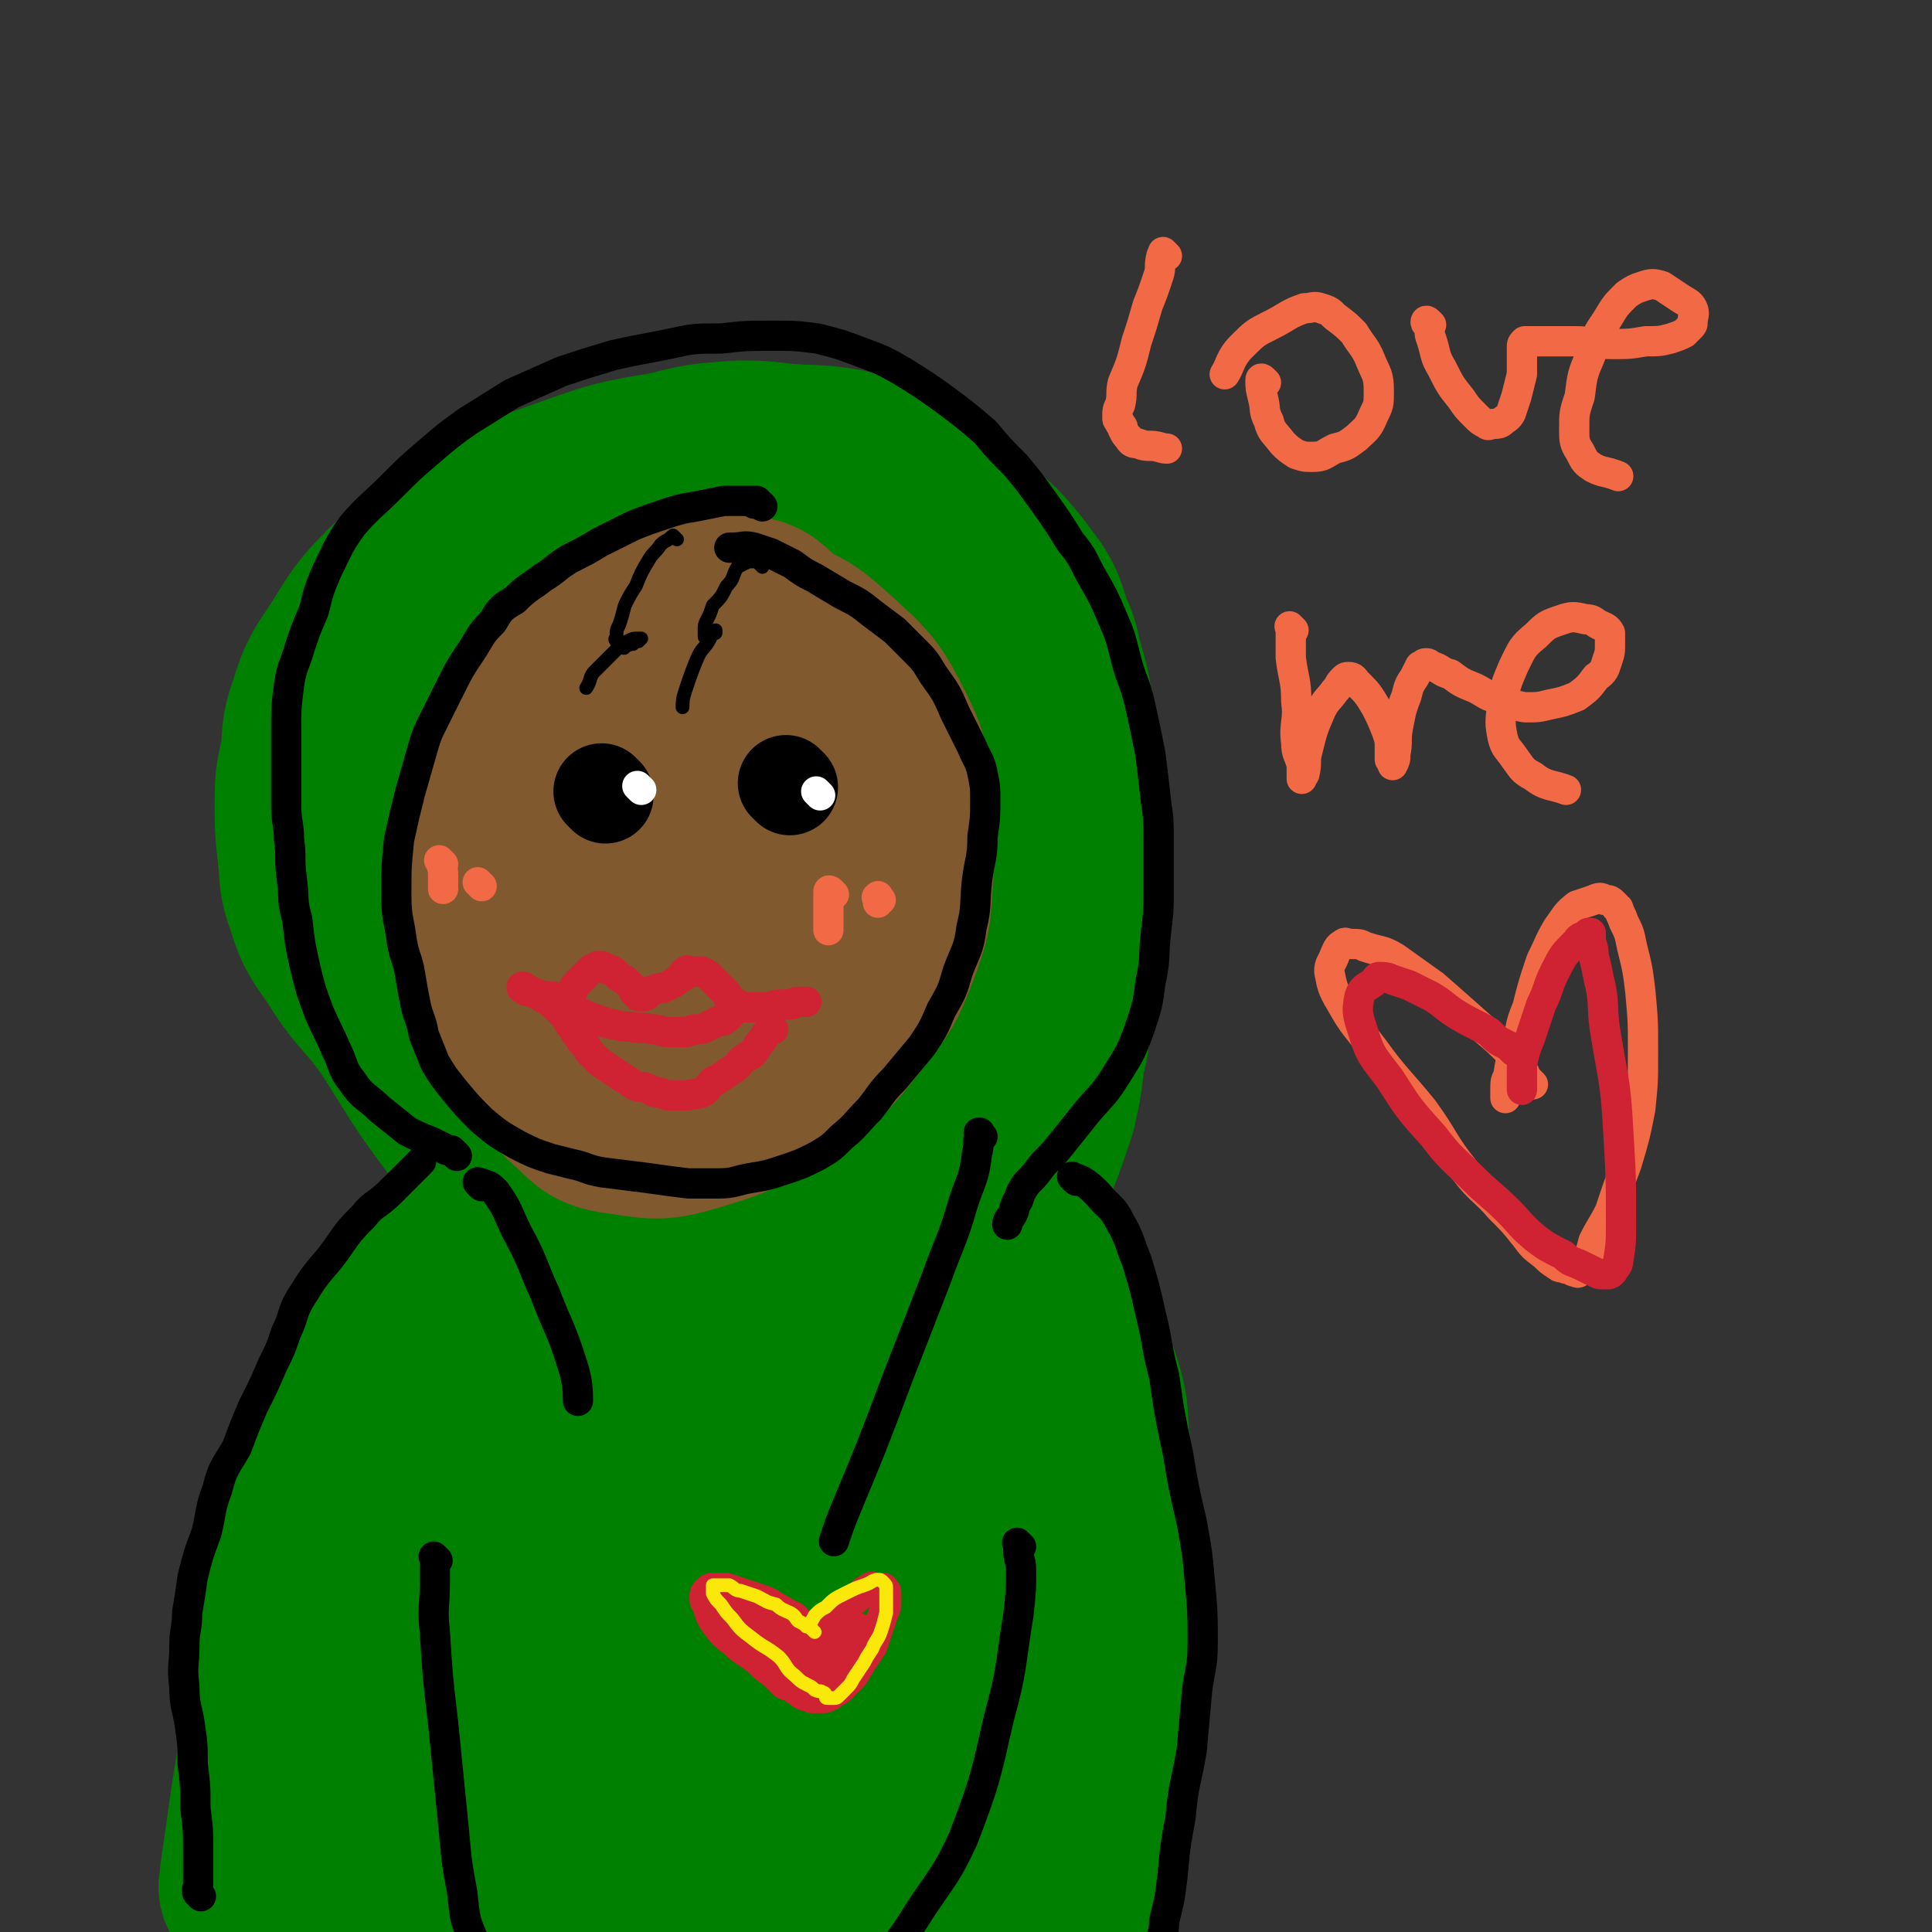
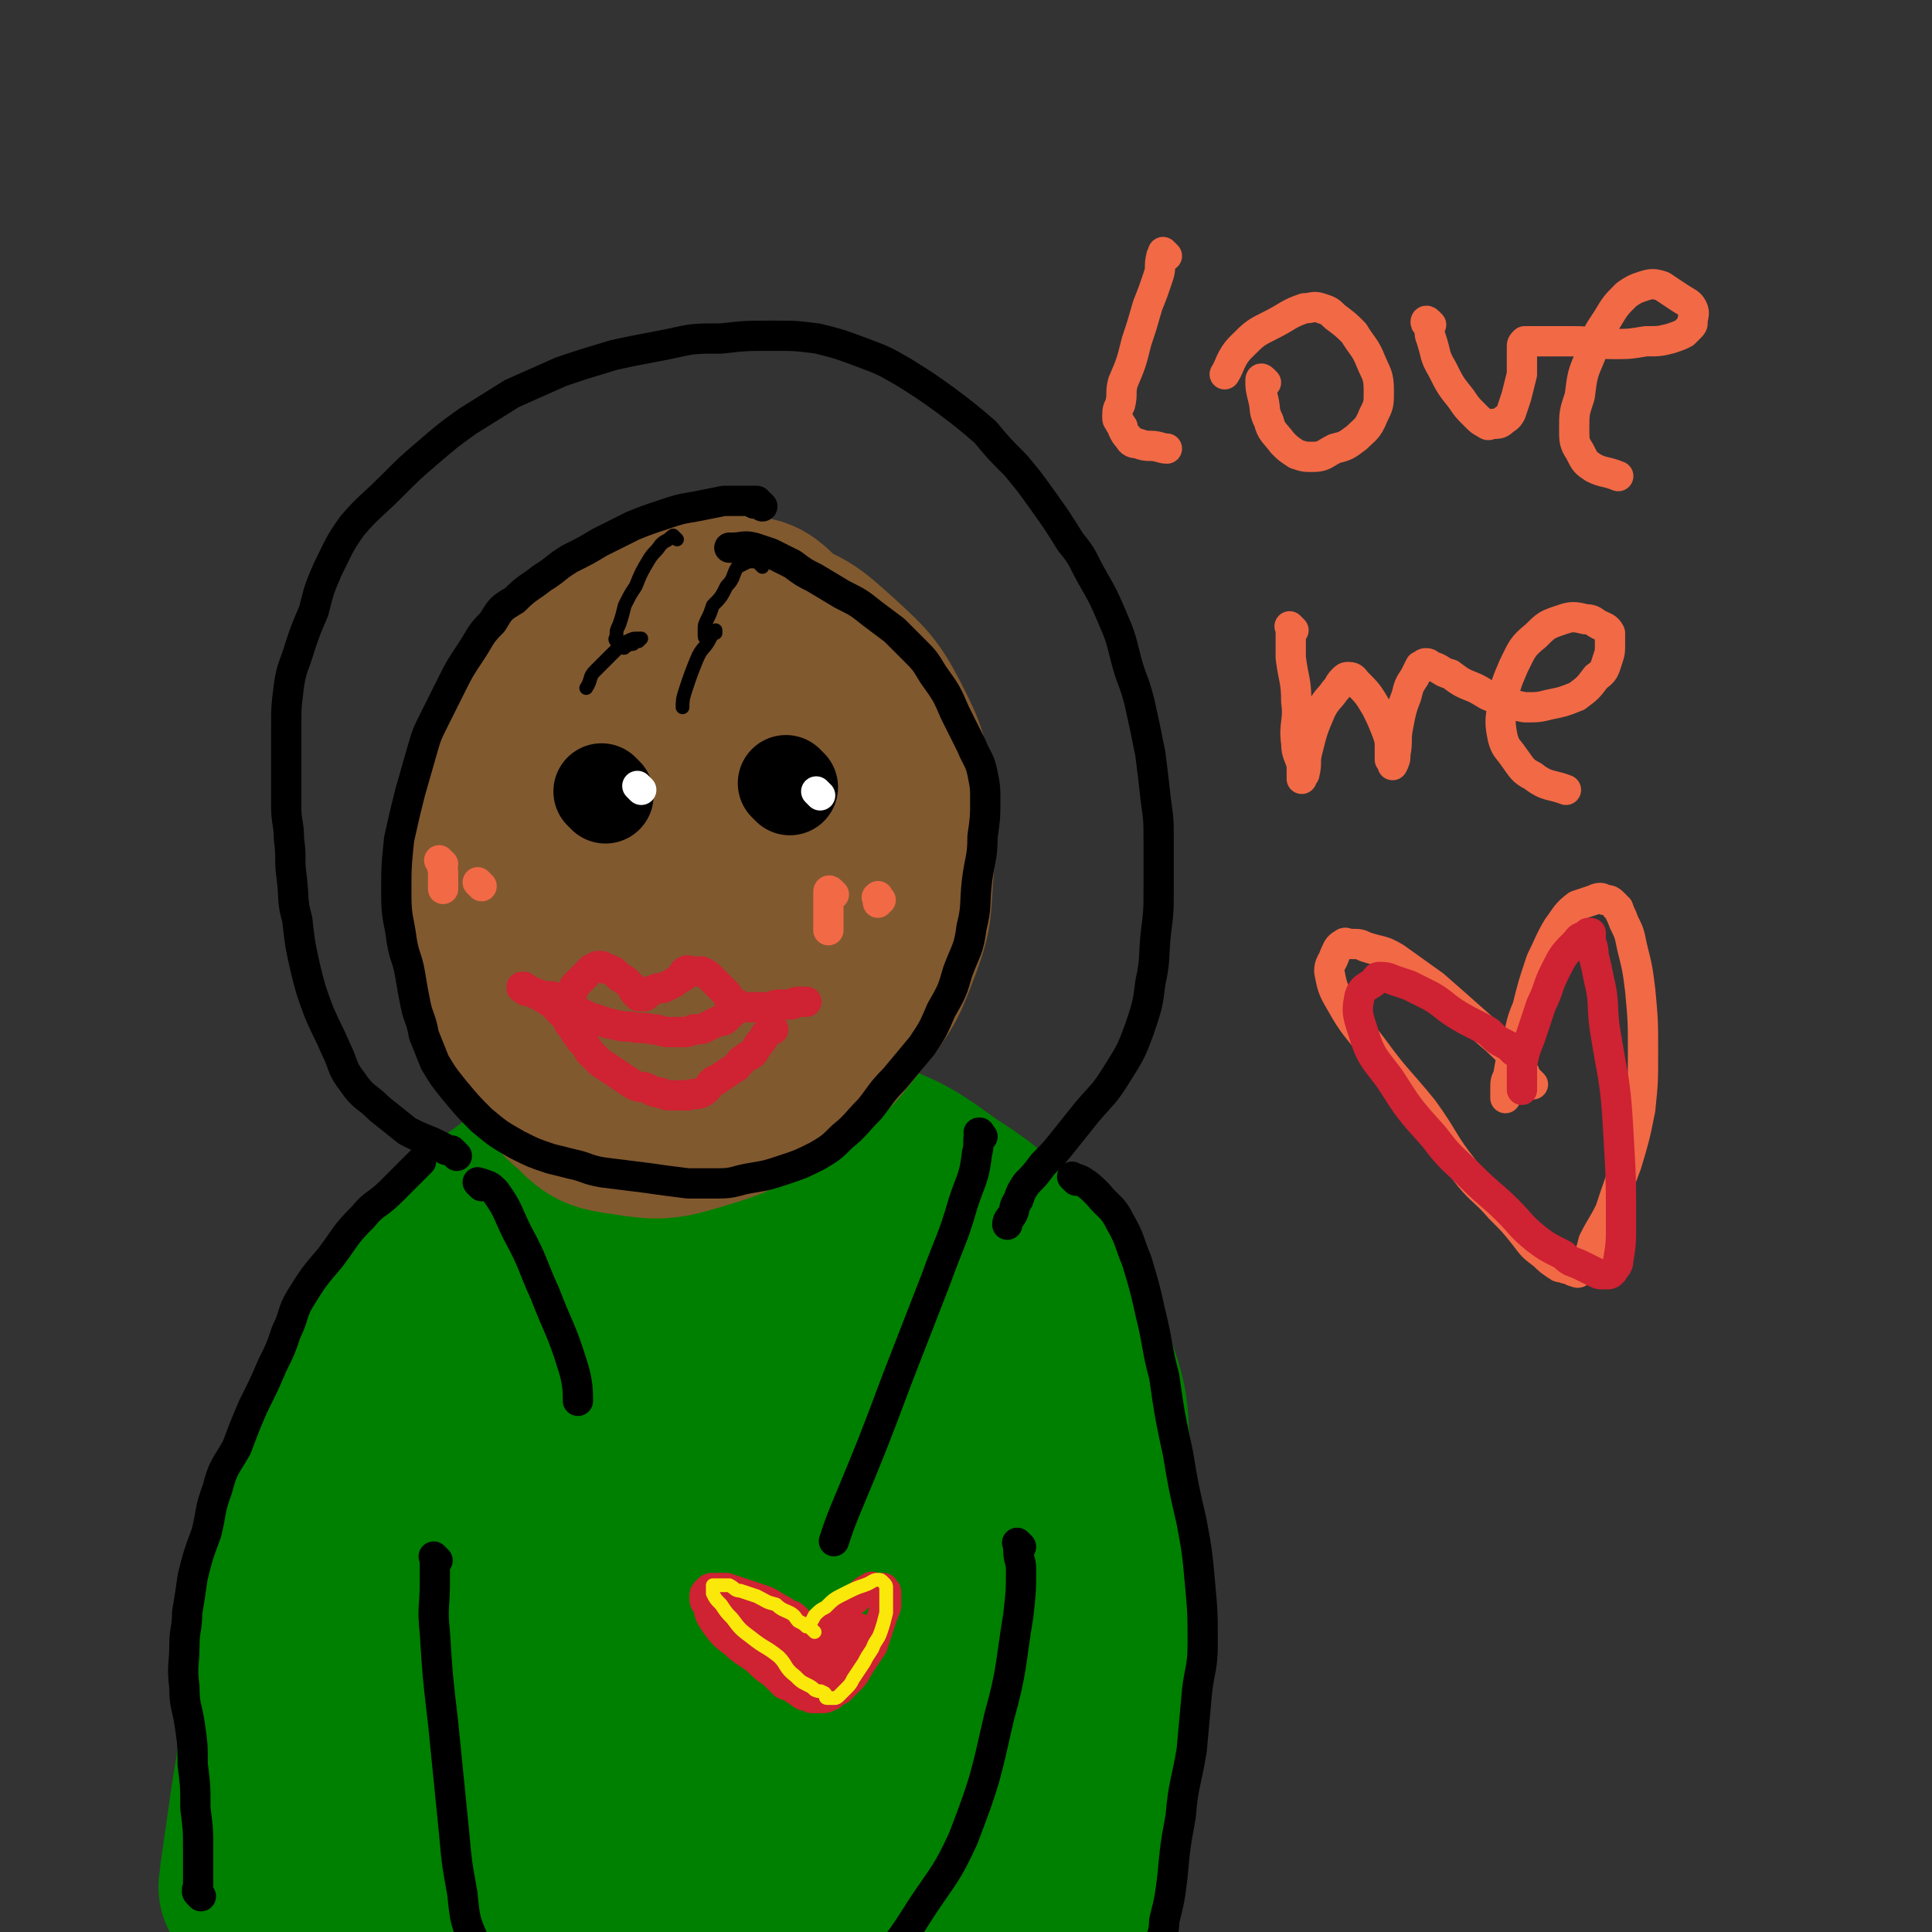
<svg xmlns="http://www.w3.org/2000/svg" viewBox="0 0 702 702" version="1.1">
  <rect x="0" y="0" width="702" height="702" fill="#333333" stroke="none" />
  <g fill="none" stroke="#008000" stroke-width="70" stroke-linecap="round" stroke-linejoin="round">
    <path d="M94,687c-1,-1 -1,-1 -1,-1 -1,-1 0,0 0,0 0,0 0,0 0,0 0,-2 0,-2 0,-4 2,-14 2,-14 4,-28 5,-30 4,-30 9,-60 5,-25 4,-25 11,-50 7,-24 5,-25 17,-48 10,-18 12,-18 27,-34 11,-13 11,-14 25,-24 15,-11 15,-12 32,-19 15,-6 16,-5 31,-6 16,-2 16,-2 32,0 15,2 16,1 31,6 16,6 17,7 31,17 14,9 14,10 25,22 9,10 8,11 14,22 6,11 8,11 12,23 4,12 2,13 4,26 2,15 1,16 2,31 1,17 2,17 2,34 0,16 0,16 -1,31 -1,13 -1,13 -3,25 -1,8 -1,8 -2,15 -1,5 -1,5 -2,9 0,2 0,2 -1,4 0,1 -1,1 -1,2 0,0 0,0 0,0 0,0 0,0 0,0 0,0 0,0 0,0 -1,-9 0,-9 0,-17 -3,-35 -1,-35 -8,-69 -7,-33 -10,-32 -22,-64 -11,-29 -11,-29 -24,-57 -7,-15 -6,-16 -16,-30 -3,-5 -4,-6 -10,-8 -9,-3 -10,-3 -19,-2 -11,1 -11,1 -21,6 -22,10 -24,9 -44,25 -20,16 -21,17 -37,38 -16,22 -15,23 -25,48 -9,22 -8,23 -12,46 -4,20 -3,21 -5,41 -1,17 -1,17 -2,33 0,7 -2,8 0,14 1,2 2,3 5,3 5,-1 7,-1 11,-5 19,-19 21,-18 34,-40 19,-31 15,-33 31,-66 15,-33 15,-33 31,-66 12,-27 15,-26 24,-54 5,-15 3,-16 4,-32 0,-2 -1,-4 -3,-4 -3,0 -4,2 -8,6 -17,16 -18,16 -33,34 -19,25 -18,26 -34,53 -16,26 -16,26 -30,53 -12,23 -13,22 -22,46 -6,17 -5,17 -8,35 -2,8 -3,8 -3,16 0,2 0,3 2,4 2,1 3,1 6,0 16,-8 18,-6 31,-18 25,-20 25,-21 45,-46 16,-20 15,-21 27,-45 11,-21 12,-21 20,-43 5,-16 4,-17 5,-33 0,-7 0,-8 -3,-13 -2,-2 -4,-3 -7,-1 -14,7 -16,7 -26,19 -21,23 -21,24 -36,51 -15,24 -13,25 -25,50 -10,24 -13,23 -19,47 -5,18 -3,19 -2,36 0,9 -1,12 3,18 2,4 5,4 10,3 17,-3 19,-1 34,-11 22,-14 23,-16 40,-37 17,-20 16,-22 28,-46 12,-23 10,-24 19,-48 8,-21 9,-21 16,-42 4,-13 3,-13 5,-27 1,-4 1,-7 -1,-9 -1,-2 -4,0 -6,2 -20,20 -23,19 -38,43 -20,31 -19,32 -33,67 -12,30 -11,30 -20,61 -6,22 -5,22 -10,44 -3,11 -6,13 -5,22 1,3 4,2 7,1 11,-4 13,-3 22,-11 20,-16 20,-17 36,-37 16,-22 14,-23 27,-46 12,-20 13,-20 22,-41 6,-16 5,-16 7,-33 2,-9 0,-10 -1,-19 0,-2 -1,-3 -2,-3 -2,0 -2,0 -4,2 -11,11 -12,10 -21,23 -17,24 -18,23 -30,49 -9,20 -8,21 -12,42 -4,17 -4,18 -5,35 0,8 0,9 2,17 1,5 1,6 5,9 2,2 3,3 7,2 8,-2 9,-2 15,-7 18,-16 20,-16 33,-35 13,-22 10,-24 20,-47 8,-18 7,-18 14,-37 5,-12 5,-12 9,-25 2,-6 3,-6 3,-11 0,-2 -1,-4 -2,-3 -4,2 -6,4 -9,9 -11,22 -12,22 -19,45 -7,24 -6,25 -9,50 -2,22 -1,22 -1,45 0,15 0,15 1,31 1,4 0,5 2,9 2,2 3,3 7,2 4,-1 5,-1 9,-4 11,-12 13,-12 21,-26 12,-24 11,-25 17,-51 5,-20 3,-21 4,-41 1,-10 1,-10 1,-21 0,-4 0,-4 0,-8 0,0 0,-1 0,-1 0,2 -1,2 -1,5 -1,10 -2,10 -3,21 -2,23 -2,23 -4,45 -1,16 0,16 0,31 0,7 0,7 0,14 0,2 -1,3 0,5 1,1 2,0 3,-1 2,-2 3,-2 4,-5 4,-5 3,-6 5,-12 3,-6 2,-6 4,-13 1,-4 2,-4 3,-7 0,-2 0,-3 -1,-3 -1,0 -2,1 -3,4 -6,13 -6,13 -11,26 -11,32 -10,32 -20,63 -4,11 -4,11 -7,21 " />
-     <path d="M204,445c-1,-1 -1,-1 -1,-1 -1,-1 0,0 0,0 0,0 0,-1 -1,-1 -2,-2 -2,-1 -4,-3 -6,-6 -6,-5 -12,-12 -9,-11 -9,-11 -18,-24 -12,-16 -11,-16 -22,-33 -9,-13 -11,-12 -19,-25 -6,-9 -7,-9 -10,-19 -3,-8 -2,-9 -3,-17 -1,-9 -1,-9 -1,-18 0,-8 0,-8 2,-17 1,-8 0,-9 3,-17 3,-10 4,-11 10,-20 7,-11 7,-12 16,-21 12,-11 12,-12 26,-20 18,-11 18,-11 38,-18 17,-6 17,-6 35,-9 12,-3 12,-3 25,-4 8,0 8,0 16,1 11,1 12,0 23,2 12,3 12,3 23,9 10,6 10,6 18,14 11,10 12,10 21,22 6,8 5,9 8,17 3,6 2,7 4,13 2,7 2,7 3,14 1,10 0,10 0,20 0,15 0,15 0,31 0,16 0,16 0,31 0,14 0,14 -1,27 0,9 0,9 -2,17 -1,9 -1,9 -3,18 -3,9 -3,9 -6,17 -3,9 -3,9 -8,17 -3,8 -3,8 -8,16 -4,6 -4,6 -8,11 -3,3 -4,3 -8,6 -2,2 -2,2 -4,3 -1,1 -1,1 -2,1 -1,0 -1,0 -1,0 0,-2 -1,-2 0,-4 3,-9 3,-9 7,-18 9,-20 9,-19 17,-39 8,-18 9,-17 15,-35 3,-12 2,-12 4,-24 2,-11 4,-11 3,-23 -1,-19 -1,-19 -5,-39 -4,-21 -3,-22 -10,-42 -5,-15 -6,-16 -15,-28 -7,-9 -8,-9 -18,-15 -7,-4 -8,-3 -16,-5 -11,-2 -11,-2 -22,-2 -17,0 -18,-1 -34,3 -15,3 -14,4 -28,10 -14,6 -14,5 -27,13 -15,10 -18,8 -28,22 -10,13 -10,15 -14,32 -4,19 -3,19 -3,39 0,20 1,20 3,41 1,14 0,14 3,28 2,10 1,11 6,19 7,10 9,10 19,18 12,10 12,14 26,19 15,4 17,2 32,-1 16,-4 16,-5 30,-13 17,-10 19,-8 32,-23 13,-15 12,-17 19,-36 5,-17 4,-17 4,-35 1,-18 2,-18 -1,-36 -4,-22 -3,-23 -12,-44 -8,-20 -8,-22 -22,-38 -10,-11 -12,-11 -25,-17 -7,-3 -8,-3 -16,-2 -10,2 -11,2 -19,9 -15,12 -18,12 -27,30 -12,21 -10,23 -15,47 -5,25 -6,25 -6,51 1,25 1,26 8,50 5,18 4,20 15,35 9,12 11,13 25,19 12,4 14,5 27,1 13,-4 14,-6 25,-16 15,-16 16,-17 26,-37 10,-22 11,-23 15,-46 4,-23 4,-24 2,-47 -2,-19 -3,-20 -10,-36 -7,-15 -8,-18 -19,-28 -7,-5 -9,-4 -18,-2 -13,2 -16,1 -26,10 -13,12 -12,15 -20,32 -10,20 -12,20 -16,41 -5,22 -4,23 -2,44 2,18 1,20 9,35 4,9 6,9 15,12 6,3 7,2 13,0 10,-4 10,-5 17,-12 16,-16 17,-15 29,-34 11,-17 11,-18 16,-38 3,-16 2,-17 0,-34 -2,-13 -4,-13 -9,-25 -3,-7 -2,-9 -7,-12 -4,-3 -6,-3 -10,0 -9,6 -11,7 -16,17 -10,19 -10,20 -14,40 -4,20 -3,21 -3,41 0,11 0,12 2,23 0,3 0,3 2,5 1,1 2,1 3,0 4,-2 5,-1 8,-4 10,-8 12,-7 20,-17 12,-16 13,-17 19,-35 5,-16 2,-17 2,-33 0,-8 0,-9 -4,-15 -2,-5 -4,-7 -9,-8 -4,0 -6,1 -9,5 -12,14 -14,15 -20,32 -9,24 -7,25 -9,51 -1,14 2,14 3,28 1,5 -1,5 0,10 0,1 2,2 3,2 4,0 5,-1 7,-4 12,-16 14,-15 23,-33 10,-21 10,-22 15,-45 3,-11 1,-12 0,-23 0,-2 0,-2 -1,-4 -1,-1 -1,-2 -2,-1 -5,4 -6,4 -9,10 -11,21 -13,21 -19,44 -8,29 -7,29 -11,59 -3,33 -2,34 -4,67 -1,28 -1,28 -2,57 " />
  </g>
  <g fill="none" stroke="#81592F" stroke-width="70" stroke-linecap="round" stroke-linejoin="round">
    <path d="M255,249c-1,-1 -1,-1 -1,-1 -1,-1 -1,-1 -1,-1 0,0 0,0 0,0 -3,0 -3,-1 -5,-1 -4,0 -4,-1 -7,0 -5,1 -5,2 -9,5 -6,4 -6,4 -10,9 -6,7 -7,7 -11,15 -6,10 -7,10 -10,21 -2,9 -2,10 -2,19 0,14 1,14 3,28 2,11 2,11 6,21 3,8 2,8 7,14 5,6 5,6 11,10 6,5 6,5 13,8 6,3 6,3 13,4 5,0 5,0 10,-2 9,-3 9,-3 16,-9 10,-9 11,-8 19,-20 9,-15 10,-16 14,-34 4,-16 3,-17 1,-33 -2,-17 -4,-17 -10,-34 -4,-13 -4,-13 -11,-26 -4,-8 -4,-8 -11,-14 -5,-5 -5,-5 -11,-6 -7,-2 -7,-2 -15,-1 -8,0 -9,0 -17,3 -8,2 -9,2 -15,8 -8,6 -8,7 -14,16 -10,16 -12,16 -18,34 -7,21 -8,22 -8,44 0,18 1,18 6,36 5,13 6,13 13,24 5,7 5,8 11,13 5,5 6,6 12,7 14,2 15,3 28,-1 17,-5 17,-6 31,-16 15,-9 15,-10 26,-24 8,-10 8,-11 13,-24 4,-11 3,-12 4,-24 1,-13 1,-13 0,-26 -2,-12 -1,-13 -6,-23 -7,-14 -8,-15 -19,-25 -10,-9 -11,-10 -24,-14 -6,-2 -7,-1 -14,1 -7,2 -7,3 -13,8 -11,9 -14,8 -21,20 -11,18 -12,19 -15,40 -4,20 -1,21 1,42 1,15 0,16 5,31 2,8 3,9 10,14 6,5 7,5 16,7 8,1 9,1 16,-2 12,-4 13,-5 22,-13 14,-14 15,-15 25,-31 8,-14 9,-14 12,-29 2,-13 1,-14 -1,-26 -2,-9 -3,-10 -8,-17 -7,-9 -7,-10 -16,-16 -6,-4 -7,-3 -15,-3 -7,-1 -7,0 -13,3 -9,4 -10,4 -17,11 -13,13 -16,13 -25,29 -8,15 -8,17 -9,35 0,12 1,14 7,25 5,8 7,9 17,13 12,5 13,4 27,4 11,-1 11,-1 22,-5 10,-4 11,-4 19,-12 7,-7 6,-9 10,-19 4,-9 5,-9 6,-19 0,-6 -1,-7 -2,-13 -2,-7 -1,-7 -4,-12 -5,-7 -6,-8 -13,-11 -9,-5 -10,-6 -20,-5 -10,0 -12,1 -20,8 -11,10 -10,12 -18,25 -9,14 -10,15 -15,31 -3,10 -2,11 -2,22 0,5 1,6 4,10 4,5 5,5 10,7 5,2 5,2 10,2 6,0 6,0 12,-1 7,-2 8,-2 14,-6 8,-4 8,-5 14,-11 5,-7 5,-7 9,-14 3,-7 3,-7 3,-14 0,-6 0,-6 -3,-11 -1,-4 -2,-4 -5,-6 -3,-2 -4,-2 -7,-1 -5,1 -5,2 -9,5 -5,5 -5,6 -8,12 -4,7 -4,8 -5,15 -2,4 -1,5 -1,9 0,2 1,2 2,4 0,1 1,1 2,1 2,0 2,0 4,-1 3,-1 2,-1 5,-4 3,-3 4,-3 6,-7 2,-3 2,-3 1,-6 0,-2 0,-3 -1,-4 -1,0 -2,-1 -3,0 -5,2 -5,3 -8,6 -6,6 -6,7 -11,13 " />
  </g>
  <g fill="none" stroke="#000000" stroke-width="11" stroke-linecap="round" stroke-linejoin="round">
    <path d="M73,689c-1,-1 -1,-1 -1,-1 -1,-1 0,-1 0,-1 0,0 0,0 0,0 0,0 0,0 0,0 -1,-1 0,0 0,0 0,0 0,0 0,0 0,-3 0,-3 0,-5 0,-4 0,-4 0,-9 0,-8 0,-8 -1,-16 0,-8 0,-8 -1,-16 0,-7 0,-7 -1,-14 -1,-7 -2,-7 -2,-14 -1,-8 0,-8 0,-15 0,-6 1,-6 1,-12 1,-6 1,-6 2,-13 2,-8 2,-8 5,-16 2,-8 1,-8 4,-16 2,-8 3,-8 7,-15 3,-8 3,-8 6,-15 4,-8 4,-8 7,-15 3,-6 3,-6 5,-12 3,-6 2,-7 5,-12 5,-8 5,-8 11,-15 6,-8 5,-8 12,-15 4,-5 5,-4 10,-9 2,-2 2,-2 5,-5 1,-1 1,-1 3,-3 1,-1 1,-1 2,-2 0,0 0,0 1,-1 0,0 0,0 0,0 0,0 0,0 0,0 " />
    <path d="M166,420c-1,-1 -1,-1 -1,-1 -1,-1 0,0 0,0 0,0 0,0 0,0 0,0 0,0 0,0 -1,-1 -1,-1 -1,-1 0,0 0,0 0,0 -2,0 -2,0 -3,-1 -2,-1 -2,-1 -4,-2 -5,-2 -5,-2 -9,-4 -5,-4 -5,-4 -10,-8 -5,-5 -6,-4 -10,-10 -4,-5 -3,-6 -6,-12 -3,-7 -3,-6 -6,-13 -3,-8 -3,-8 -5,-16 -2,-9 -2,-9 -3,-18 -2,-7 -1,-7 -2,-15 -1,-7 0,-7 -1,-14 0,-6 -1,-6 -1,-12 0,-7 0,-7 0,-14 0,-7 0,-7 0,-14 0,-8 0,-8 1,-16 1,-7 2,-7 4,-14 2,-6 2,-6 5,-13 2,-8 2,-8 5,-15 4,-8 4,-9 9,-16 6,-7 7,-7 14,-14 7,-7 7,-7 14,-13 7,-6 7,-6 14,-11 8,-5 8,-5 16,-10 9,-4 9,-4 18,-8 9,-3 9,-3 19,-6 9,-2 10,-2 20,-4 9,-2 9,-2 19,-2 9,-1 9,-1 19,-1 8,0 8,0 16,1 8,2 8,2 16,5 8,3 8,3 15,7 8,5 8,5 15,10 8,6 8,6 15,12 5,6 5,6 11,12 5,6 5,6 10,13 5,7 5,7 10,15 5,6 4,6 8,13 4,7 4,7 7,14 3,7 3,7 5,15 2,8 3,8 5,16 2,9 2,9 4,19 1,8 1,8 2,17 1,7 1,7 1,15 0,8 0,8 0,16 0,9 0,9 -1,17 -1,9 0,9 -2,18 -1,8 -1,8 -4,17 -3,8 -3,8 -8,16 -5,8 -5,7 -11,14 -4,5 -4,5 -8,10 -4,5 -4,5 -8,9 -3,4 -3,4 -6,7 -2,3 -2,3 -3,6 -2,3 -1,3 -2,5 -1,2 -2,2 -2,4 " />
    <path d="M391,429c-1,-1 -1,-1 -1,-1 -1,-1 0,0 0,0 0,0 0,0 0,0 0,0 -1,-1 0,0 0,0 1,0 3,1 3,2 3,2 6,5 4,5 5,4 8,10 4,7 3,7 6,14 3,10 3,10 5,19 3,12 2,12 5,23 2,14 2,14 5,28 2,12 2,12 5,25 2,11 2,11 3,22 1,11 1,11 1,22 0,9 -1,9 -2,17 -1,11 -1,11 -2,22 -2,12 -3,12 -4,24 -2,11 -2,11 -3,22 -1,8 -1,8 -3,16 0,5 -1,5 -2,9 0,0 -1,0 -1,1 " />
    <path d="M159,567c-1,-1 -1,-1 -1,-1 -1,-1 0,0 0,0 0,0 0,0 0,0 0,1 0,1 0,3 0,3 0,3 0,6 0,9 -1,9 0,18 1,16 1,16 3,33 2,20 2,20 4,40 1,11 1,11 3,22 1,10 1,10 5,19 2,6 2,6 5,12 4,6 4,6 8,12 0,1 0,1 1,2 " />
    <path d="M371,562c-1,-1 -1,-1 -1,-1 -1,-1 0,0 0,0 0,0 0,0 0,0 0,1 0,1 0,2 0,4 1,4 1,7 0,8 0,8 -1,17 -3,18 -2,19 -7,37 -5,22 -5,23 -13,44 -6,13 -7,13 -15,25 -7,11 -7,11 -15,21 -5,7 -6,8 -11,14 " />
    <path d="M277,184c-1,-1 -1,-1 -1,-1 -1,-1 -1,0 -1,0 0,0 0,0 0,0 0,0 0,0 -1,0 0,-1 1,-1 1,-1 0,0 -1,0 -2,0 -2,0 -2,0 -4,0 -3,0 -3,0 -6,0 -5,1 -5,1 -10,2 -6,1 -6,1 -12,3 -6,2 -6,2 -11,4 -6,3 -6,3 -12,6 -5,3 -5,3 -11,6 -5,3 -5,4 -10,7 -5,4 -5,3 -10,8 -5,3 -5,3 -8,8 -5,5 -4,5 -8,11 -4,6 -4,6 -7,12 -3,6 -3,6 -6,12 -3,6 -3,6 -5,13 -2,7 -2,7 -4,14 -2,8 -2,8 -4,17 -1,10 -1,10 -1,20 0,9 1,9 2,17 1,6 2,6 3,12 1,6 1,6 2,11 1,5 2,5 3,11 2,5 2,5 4,10 3,5 3,5 7,10 5,6 5,6 10,11 6,5 6,5 13,9 6,3 6,3 12,5 4,1 4,1 8,2 5,1 5,2 11,3 8,1 8,1 16,2 7,1 7,1 15,2 5,0 5,0 11,0 6,0 6,-1 12,-2 6,-1 6,-1 12,-3 6,-2 6,-2 12,-5 5,-3 5,-3 9,-7 5,-4 5,-5 10,-10 4,-5 4,-6 9,-11 5,-6 5,-6 10,-12 4,-6 4,-6 7,-13 4,-7 4,-7 6,-14 3,-8 4,-8 5,-16 2,-8 1,-8 2,-17 1,-8 2,-8 2,-16 1,-7 1,-7 1,-13 0,-5 0,-5 -1,-10 -1,-5 -2,-5 -4,-10 -3,-6 -3,-6 -6,-12 -3,-7 -3,-7 -8,-14 -3,-5 -3,-5 -7,-9 -4,-4 -4,-4 -7,-7 -4,-3 -4,-3 -8,-6 -5,-4 -5,-4 -11,-7 -5,-3 -5,-3 -10,-6 -4,-2 -4,-2 -8,-5 -4,-2 -4,-2 -8,-4 -3,-1 -3,-1 -6,-2 -4,-1 -4,0 -8,0 0,0 0,0 -1,0 " />
    <path d="M175,431c-1,-1 -1,-1 -1,-1 -1,-1 0,0 0,0 0,0 0,0 0,0 1,0 1,0 1,0 3,1 3,1 5,3 5,7 4,7 8,15 6,11 5,11 10,22 5,13 6,13 10,26 2,6 2,10 2,13 " />
    <path d="M357,413c-1,-1 -1,-1 -1,-1 -1,-1 0,0 0,0 0,0 0,0 0,0 0,0 0,-1 0,0 -1,2 0,4 -1,7 -1,9 -2,9 -5,18 -4,14 -5,14 -10,28 -7,18 -7,18 -14,36 -9,24 -9,24 -19,48 -2,5 -2,5 -4,11 " />
  </g>
  <g fill="none" stroke="#000000" stroke-width="35" stroke-linecap="round" stroke-linejoin="round">
    <path d="M220,289c-1,-1 -1,-1 -1,-1 -1,-1 0,0 0,0 0,0 0,0 0,0 0,0 0,0 0,0 -1,-1 0,0 0,0 " />
    <path d="M287,286c-1,-1 -1,-1 -1,-1 -1,-1 0,0 0,0 0,0 0,0 0,0 0,0 0,0 0,0 -1,-1 0,0 0,0 " />
  </g>
  <g fill="none" stroke="#FFFFFF" stroke-width="11" stroke-linecap="round" stroke-linejoin="round">
    <path d="M233,287c-1,-1 -1,-1 -1,-1 -1,-1 0,0 0,0 0,0 0,0 0,0 0,0 0,0 0,0 -1,-1 0,0 0,0 0,0 0,0 0,0 " />
    <path d="M298,289c-1,-1 -1,-1 -1,-1 -1,-1 0,0 0,0 0,0 0,0 0,0 " />
  </g>
  <g fill="none" stroke="#CF2233" stroke-width="11" stroke-linecap="round" stroke-linejoin="round">
    <path d="M191,360c-1,-1 -1,-1 -1,-1 -1,-1 0,0 0,0 0,0 0,0 0,0 0,0 0,0 0,0 -1,-1 0,0 0,0 0,0 0,0 0,0 0,0 -1,0 0,0 0,-1 1,0 1,0 2,1 2,2 4,2 1,1 1,1 3,1 1,1 1,2 2,2 1,1 1,0 1,0 0,0 1,0 1,0 1,0 1,0 2,0 1,0 1,0 1,-1 1,-1 1,-1 1,-1 1,-1 1,-1 2,-2 1,-1 0,-1 1,-2 1,-1 1,-1 2,-2 1,-1 1,-1 2,-2 0,0 0,0 1,-1 0,0 0,0 1,-1 1,0 1,0 2,-1 0,0 0,0 1,0 1,0 1,0 2,1 1,0 1,0 3,1 1,1 1,1 2,2 2,1 2,1 3,2 1,1 1,1 2,2 0,1 0,1 1,2 1,0 1,0 2,0 0,0 -1,1 -1,1 0,0 1,0 1,0 1,0 1,0 1,0 1,0 1,-1 1,-1 1,-1 1,-1 2,-1 2,-1 2,-1 4,-1 2,-1 2,-1 4,-2 1,-1 1,-1 3,-2 1,-1 0,-2 1,-2 1,-1 1,0 2,0 1,0 1,0 2,0 1,0 1,0 2,0 2,1 2,1 3,2 1,1 1,1 2,2 1,1 1,1 2,2 1,1 1,1 2,2 1,1 0,1 1,2 0,1 0,1 1,1 1,1 1,0 2,1 1,0 1,1 2,1 2,0 2,0 5,0 2,0 2,0 4,0 2,0 2,-1 4,-1 2,0 2,0 4,0 2,0 1,-1 3,-1 1,0 2,0 3,0 " />
    <path d="M198,363c-1,-1 -1,-1 -1,-1 -1,-1 0,0 0,0 0,0 0,0 0,0 0,0 0,0 0,0 -1,-1 0,0 0,0 0,0 0,0 0,0 0,0 0,0 0,0 -1,-1 0,0 0,0 0,0 1,0 1,0 1,0 1,0 2,0 1,0 1,0 2,1 1,1 1,1 3,2 1,1 1,1 3,2 1,1 1,0 3,1 2,1 2,1 4,2 1,0 1,0 3,1 2,0 2,1 4,1 4,1 4,1 7,1 4,1 4,0 8,1 3,0 3,1 6,1 3,0 3,0 5,0 2,0 2,0 4,-1 3,0 3,0 5,-1 2,-1 2,-1 4,-2 2,0 2,0 4,-2 0,0 0,0 1,-1 1,-1 1,-1 1,-1 " />
    <path d="M200,364c-1,-1 -1,-1 -1,-1 -1,-1 0,0 0,0 0,0 0,0 0,0 0,0 0,0 0,0 -1,-1 0,0 0,0 0,0 0,0 0,0 0,0 0,0 0,0 -1,-1 0,0 0,0 1,1 1,1 2,2 1,1 1,1 2,2 1,1 1,1 2,2 2,2 1,3 3,4 1,3 2,3 3,5 2,2 2,2 3,4 2,2 2,2 4,4 3,2 3,2 6,4 3,2 3,2 6,4 2,1 2,1 4,1 3,1 3,2 6,2 2,1 2,1 5,1 2,0 2,0 5,0 2,-1 3,0 5,-1 2,-1 2,-2 4,-4 1,-1 1,0 2,-1 3,-2 3,-2 6,-4 2,-1 1,-2 3,-3 2,-2 3,-1 4,-3 1,-1 1,-2 2,-3 2,-2 1,-2 3,-4 1,-1 1,-1 2,-1 " />
  </g>
  <g fill="none" stroke="#F26946" stroke-width="11" stroke-linecap="round" stroke-linejoin="round">
    <path d="M303,325c-1,-1 -1,-1 -1,-1 -1,-1 -1,0 -1,0 0,0 0,0 0,0 0,1 0,1 0,3 0,3 0,3 0,6 0,2 0,3 0,5 " />
    <path d="M320,327c-1,-1 -1,-2 -1,-1 -1,0 0,0 0,1 0,1 0,1 0,1 " />
    <path d="M161,314c-1,-1 -1,-1 -1,-1 -1,-1 0,0 0,0 0,0 0,0 0,0 0,0 0,0 0,0 -1,-1 0,0 0,0 1,3 1,3 1,6 0,2 0,2 0,4 0,0 0,0 0,0 " />
    <path d="M175,322c-1,-1 -1,-1 -1,-1 -1,-1 0,0 0,0 0,0 0,0 0,0 0,0 0,0 0,0 " />
    <path d="M424,93c-1,-1 -1,-1 -1,-1 -1,-1 0,0 0,0 -1,1 -1,1 -1,1 -1,4 0,4 -1,7 -2,6 -2,6 -4,11 -2,7 -2,7 -4,13 -2,8 -2,8 -5,15 -1,4 0,4 -1,8 -1,2 -1,2 -1,5 0,1 1,1 1,2 1,1 1,1 1,2 1,2 1,2 2,3 1,2 2,2 3,2 3,1 3,1 5,1 3,0 4,1 6,1 " />
    <path d="M460,139c-1,-1 -1,-1 -1,-1 -1,-1 -1,0 -1,0 0,0 0,0 0,0 0,3 0,3 1,7 1,4 0,4 2,8 1,4 2,4 5,8 2,2 2,2 5,4 3,1 3,1 6,1 4,0 4,-1 8,-3 4,-1 4,-1 8,-4 3,-3 4,-3 6,-8 2,-4 2,-4 2,-9 0,-6 -1,-6 -3,-11 -2,-5 -3,-5 -6,-10 -3,-3 -3,-3 -7,-6 -2,-2 -2,-2 -5,-3 -3,-1 -3,0 -6,0 -6,2 -6,3 -12,6 -6,3 -6,3 -11,8 -4,4 -4,7 -6,10 " />
    <path d="M520,118c-1,-1 -1,-1 -1,-1 -1,-1 -1,0 -1,0 0,1 1,0 1,1 1,2 0,3 1,5 2,6 1,6 4,11 3,6 3,6 7,11 2,3 2,3 5,6 2,2 2,2 4,3 1,1 1,0 3,0 1,0 2,0 3,-1 1,-1 2,-1 3,-3 1,-3 1,-3 2,-6 1,-4 1,-4 2,-8 0,-3 0,-4 0,-7 0,-1 0,-1 0,-3 0,-1 0,-1 1,-2 1,0 1,0 2,0 2,0 2,0 5,0 6,0 6,0 11,0 7,0 7,1 14,1 6,0 6,0 12,-1 5,0 5,0 9,-1 3,-1 3,-1 5,-2 1,-1 1,-1 2,-2 1,-1 1,-1 1,-2 0,-2 1,-3 0,-5 -1,-2 -2,-2 -5,-4 -3,-2 -3,-2 -6,-4 -3,-1 -4,-1 -7,0 -3,1 -3,1 -6,3 -4,4 -4,4 -7,9 -4,6 -4,6 -6,13 -3,7 -3,7 -4,15 -2,6 -2,6 -2,12 0,4 0,5 2,8 2,4 2,4 5,6 4,2 4,1 9,3 0,0 0,0 0,0 " />
    <path d="M470,229c-1,-1 -1,-1 -1,-1 -1,-1 0,0 0,0 0,1 0,1 0,1 0,5 0,5 0,10 1,8 2,8 2,16 1,7 -1,8 0,15 0,4 1,4 2,8 0,1 0,1 0,2 0,1 0,1 0,2 0,1 0,1 0,1 0,0 0,-1 0,-1 0,-1 1,0 1,-1 1,-4 0,-4 1,-8 2,-8 2,-8 5,-15 2,-4 3,-4 5,-7 2,-2 1,-2 3,-4 1,-1 1,-1 2,-1 2,0 2,1 3,2 4,4 4,4 7,9 2,4 2,4 4,9 1,3 1,3 1,6 0,2 0,2 0,4 0,0 1,0 1,1 0,0 0,1 0,1 0,0 0,0 0,0 1,-2 1,-2 1,-4 1,-5 0,-5 1,-10 1,-5 1,-6 3,-11 1,-4 1,-4 3,-7 1,-2 1,-2 2,-4 1,0 1,-1 2,-1 1,0 1,0 2,1 4,1 3,2 7,3 4,3 4,3 9,5 4,2 4,3 9,4 4,2 4,2 9,3 5,0 5,0 9,-1 5,-1 5,-1 10,-3 4,-3 4,-3 7,-7 3,-2 3,-3 4,-6 1,-3 1,-3 1,-6 0,-2 0,-2 0,-4 -1,-2 -2,-2 -4,-3 -2,-1 -2,-2 -5,-2 -4,-1 -5,-1 -8,0 -6,2 -6,2 -10,6 -5,4 -5,5 -8,11 -3,7 -3,7 -4,14 -1,6 -1,7 0,12 1,4 2,4 4,7 3,4 3,5 7,7 5,4 7,3 12,5 " />
    <path d="M557,394c-1,-1 -1,-1 -1,-1 -1,-1 0,0 0,0 0,0 0,0 0,0 0,0 -1,0 -1,-1 -1,-1 -1,-1 -1,-2 -2,-3 -2,-3 -4,-6 -6,-6 -6,-6 -12,-11 -9,-8 -9,-8 -17,-15 -7,-5 -7,-5 -14,-10 -5,-3 -5,-2 -11,-4 -2,-1 -2,-1 -5,-1 -2,0 -2,-1 -3,0 -2,1 -2,2 -3,4 -1,3 -2,3 -2,6 1,5 1,6 4,11 5,9 6,9 12,17 8,11 9,11 18,22 8,11 7,12 15,22 6,8 7,7 13,14 5,5 5,5 9,10 3,4 3,4 7,7 2,2 2,2 5,4 1,1 2,0 3,1 2,0 2,1 3,1 1,0 1,1 2,0 1,-1 1,-2 2,-3 2,-4 2,-4 3,-8 3,-6 3,-5 6,-11 3,-9 3,-9 6,-17 3,-10 3,-10 5,-20 1,-10 1,-10 1,-21 0,-11 0,-11 -1,-22 -1,-8 -1,-8 -3,-16 -1,-5 -1,-5 -3,-9 -1,-3 -1,-2 -2,-5 -1,0 -1,-1 -1,-1 -2,-2 -2,-2 -4,-2 -1,-1 -2,-1 -4,0 -3,1 -3,1 -6,2 -4,3 -4,4 -7,8 -3,5 -3,6 -6,12 -3,9 -3,9 -5,17 -3,7 -2,7 -4,14 -2,5 -2,5 -3,11 -1,2 -1,2 -1,5 0,2 0,2 0,3 " />
  </g>
  <g fill="none" stroke="#CF2233" stroke-width="11" stroke-linecap="round" stroke-linejoin="round">
    <path d="M550,382c-1,-1 -1,-1 -1,-1 -1,-1 0,0 0,0 0,0 0,0 0,0 0,0 0,0 -1,-1 0,0 0,0 0,0 -4,-2 -4,-2 -7,-5 -5,-3 -6,-3 -11,-6 -5,-3 -5,-4 -10,-7 -4,-2 -4,-2 -8,-4 -3,-1 -3,-1 -6,-2 -2,-1 -3,-1 -5,-1 -1,0 -1,1 -2,2 -3,2 -4,2 -5,5 -1,5 -1,6 1,12 3,10 4,10 10,18 7,11 7,11 16,21 6,8 7,8 14,15 6,6 7,6 13,12 5,5 4,5 10,10 4,3 4,3 10,6 3,3 3,2 7,4 2,1 2,1 4,2 2,1 2,1 3,1 1,0 1,0 2,0 1,0 1,0 2,-1 1,-2 2,-2 2,-4 1,-6 1,-7 1,-13 0,-17 0,-17 -1,-34 -1,-19 -2,-19 -5,-38 -1,-8 0,-9 -2,-17 -1,-5 -1,-5 -2,-9 0,-2 0,-2 -1,-5 0,-1 0,-1 0,-3 0,0 0,0 -1,0 0,0 0,0 0,0 0,0 0,0 0,0 -2,2 -3,1 -4,3 -5,5 -5,5 -8,11 -3,6 -2,6 -5,12 -2,6 -2,6 -4,12 -2,5 -2,5 -3,10 0,4 0,6 0,9 " />
    <path d="M291,590c-1,-1 -1,-1 -1,-1 -1,-1 0,0 0,0 0,0 0,0 0,0 0,0 0,0 0,0 -1,-1 -1,-1 -1,-1 0,0 0,0 0,0 -1,-1 -1,-1 -2,-1 -3,-2 -3,-2 -5,-3 -3,-2 -3,-2 -6,-3 -3,-1 -3,-1 -6,-2 -3,-1 -3,-1 -6,-2 -1,0 -1,0 -3,0 -1,0 -1,0 -2,0 -1,0 -1,0 -2,1 -1,1 -1,1 -1,2 0,2 0,2 1,3 1,4 1,4 3,7 3,4 3,4 7,7 3,3 4,3 8,6 3,3 3,3 6,5 2,2 2,2 4,4 2,1 2,0 4,2 1,0 1,1 3,2 0,0 1,0 2,0 1,0 0,1 1,1 1,0 1,0 2,0 1,0 2,0 2,0 2,0 2,-1 3,-1 1,-1 1,-1 3,-2 2,-2 2,-2 4,-4 2,-2 2,-3 4,-6 2,-3 2,-3 4,-6 1,-3 1,-3 2,-6 1,-3 1,-3 2,-6 1,-2 1,-2 1,-4 0,-2 0,-2 0,-3 0,-1 0,-1 -1,-1 0,0 0,0 0,0 0,-1 0,-1 0,-1 0,0 -1,0 -1,0 -1,0 -1,0 -1,0 -2,0 -2,-1 -3,0 -2,1 -2,1 -4,3 -2,2 -3,2 -5,4 -2,2 -1,2 -3,4 -1,3 -1,2 -3,5 -1,2 -1,2 -2,4 0,1 0,1 -1,3 0,0 0,0 -1,1 0,1 0,1 0,2 " />
    <path d="M275,589c-1,-1 -1,-1 -1,-1 -1,-1 0,0 0,0 0,0 0,0 0,0 0,0 0,0 0,0 -1,-1 0,0 0,0 0,0 0,0 0,0 0,0 -1,-1 0,0 1,0 1,1 3,2 4,3 4,3 7,5 4,3 4,3 8,5 3,2 3,2 6,4 2,1 2,2 4,3 1,1 1,0 2,1 0,0 0,0 0,1 0,0 0,0 0,0 0,0 0,0 0,0 -4,-1 -4,0 -7,-2 -5,-2 -5,-2 -11,-4 -4,-3 -4,-3 -9,-5 -3,-1 -3,-1 -6,-3 -1,0 -1,0 -2,-1 -1,0 -1,0 -1,0 0,0 0,0 0,0 0,0 0,0 0,0 -1,-1 0,0 0,0 1,1 1,1 1,1 2,2 2,2 5,4 3,1 3,1 7,2 2,1 2,1 4,2 2,1 2,1 3,2 1,1 1,1 2,1 1,0 1,0 2,1 1,0 1,1 2,1 1,0 1,0 2,0 1,0 1,0 3,-1 1,-1 1,-1 3,-2 1,-1 1,-1 2,-2 2,-2 2,-3 4,-5 1,-1 1,-1 3,-3 0,-1 1,-1 1,-2 0,0 0,0 0,-1 0,0 0,0 0,0 0,0 0,0 0,0 -1,-1 0,0 0,0 0,0 0,0 0,0 0,0 0,-1 0,0 -1,0 1,1 0,1 -1,1 -2,0 -4,1 -1,1 -1,2 -2,4 -2,1 -2,1 -3,1 -1,1 -1,1 -2,1 -1,0 -1,0 -2,1 -1,0 -1,1 -1,1 -1,0 -1,0 -2,0 -1,0 -1,-1 -2,-1 -2,-1 -2,-1 -4,-1 -3,-1 -3,-1 -6,-2 -3,-2 -2,-2 -5,-4 -3,-2 -3,-1 -6,-3 -1,-1 -1,-1 -3,-2 -1,-1 -1,-1 -3,-2 -1,-1 -1,0 -3,-1 -1,0 -1,0 -2,-1 0,0 0,0 -1,0 0,0 0,0 0,0 " />
  </g>
  <g fill="none" stroke="#FAE80B" stroke-width="5" stroke-linecap="round" stroke-linejoin="round">
    <path d="M296,593c-1,-1 -1,-1 -1,-1 -1,-1 0,0 0,0 0,0 0,0 0,0 0,0 0,0 0,0 -1,-1 0,0 0,0 0,0 0,0 0,0 0,0 0,0 0,0 -1,-1 -1,-1 -2,-1 -1,-1 -1,-1 -3,-2 -1,-1 -1,-2 -3,-3 -2,-1 -3,-1 -5,-3 -4,-1 -3,-1 -7,-3 -3,-1 -3,-1 -6,-2 -2,0 -2,-1 -4,-2 -2,0 -2,0 -4,0 -1,0 -1,0 -2,0 0,0 0,0 0,0 0,2 0,2 0,3 1,2 1,2 3,4 2,3 2,3 4,5 3,4 3,4 7,7 5,4 5,3 10,7 3,3 2,4 6,7 2,2 2,2 4,3 2,1 2,1 3,2 2,1 2,0 3,1 1,0 1,1 1,1 0,1 0,1 1,1 1,0 1,0 2,0 1,0 1,0 2,-1 1,-1 1,-1 2,-2 2,-2 2,-2 3,-4 2,-3 2,-3 4,-6 1,-2 1,-2 3,-5 1,-3 2,-3 3,-6 1,-3 1,-3 2,-7 0,-3 0,-3 0,-5 0,-2 0,-2 0,-4 0,-1 0,-1 -1,-2 -1,-1 -1,-1 -2,-1 -2,0 -2,1 -5,2 -3,1 -3,1 -7,3 -4,2 -4,2 -7,5 -2,1 -2,1 -4,3 -1,2 -1,2 -2,3 " />
  </g>
  <g fill="none" stroke="#000000" stroke-width="5" stroke-linecap="round" stroke-linejoin="round">
    <path d="M246,196c-1,-1 -1,-1 -1,-1 -1,-1 0,0 0,0 0,0 0,0 0,0 0,0 0,0 -1,0 0,0 0,0 0,0 -2,2 -2,1 -4,3 -2,3 -2,2 -4,5 -3,5 -3,5 -5,10 -2,3 -2,3 -4,7 -1,4 -1,4 -2,7 -1,2 -1,2 -1,4 0,1 -1,1 0,2 1,2 1,2 2,2 1,1 1,0 1,0 2,-1 2,-1 3,-1 1,-1 1,-1 2,-1 1,-1 1,-1 1,-1 0,0 0,0 0,0 0,0 0,0 -1,0 -2,0 -2,0 -4,1 -3,2 -3,2 -6,5 -3,3 -3,3 -6,6 -2,2 -1,3 -3,6 0,0 0,0 0,0 " />
    <path d="M277,206c-1,-1 -1,-1 -1,-1 -1,-1 0,0 0,0 0,0 0,0 0,0 0,0 0,0 0,0 -1,-1 -1,-1 -1,-1 0,0 0,0 0,0 -1,0 -1,0 -3,0 -2,1 -2,1 -4,2 -2,3 -1,4 -4,7 -2,4 -2,4 -5,7 -1,3 -1,3 -2,5 -1,2 -1,2 -1,4 0,1 0,2 0,2 0,1 0,0 1,0 1,0 1,0 1,0 1,0 0,-1 1,-1 0,0 1,0 1,0 0,0 0,0 0,-1 0,0 0,0 0,0 -1,1 -1,1 -2,3 -2,4 -3,3 -5,8 -2,5 -2,5 -4,11 -1,3 -1,4 -1,6 " />
  </g>
</svg>